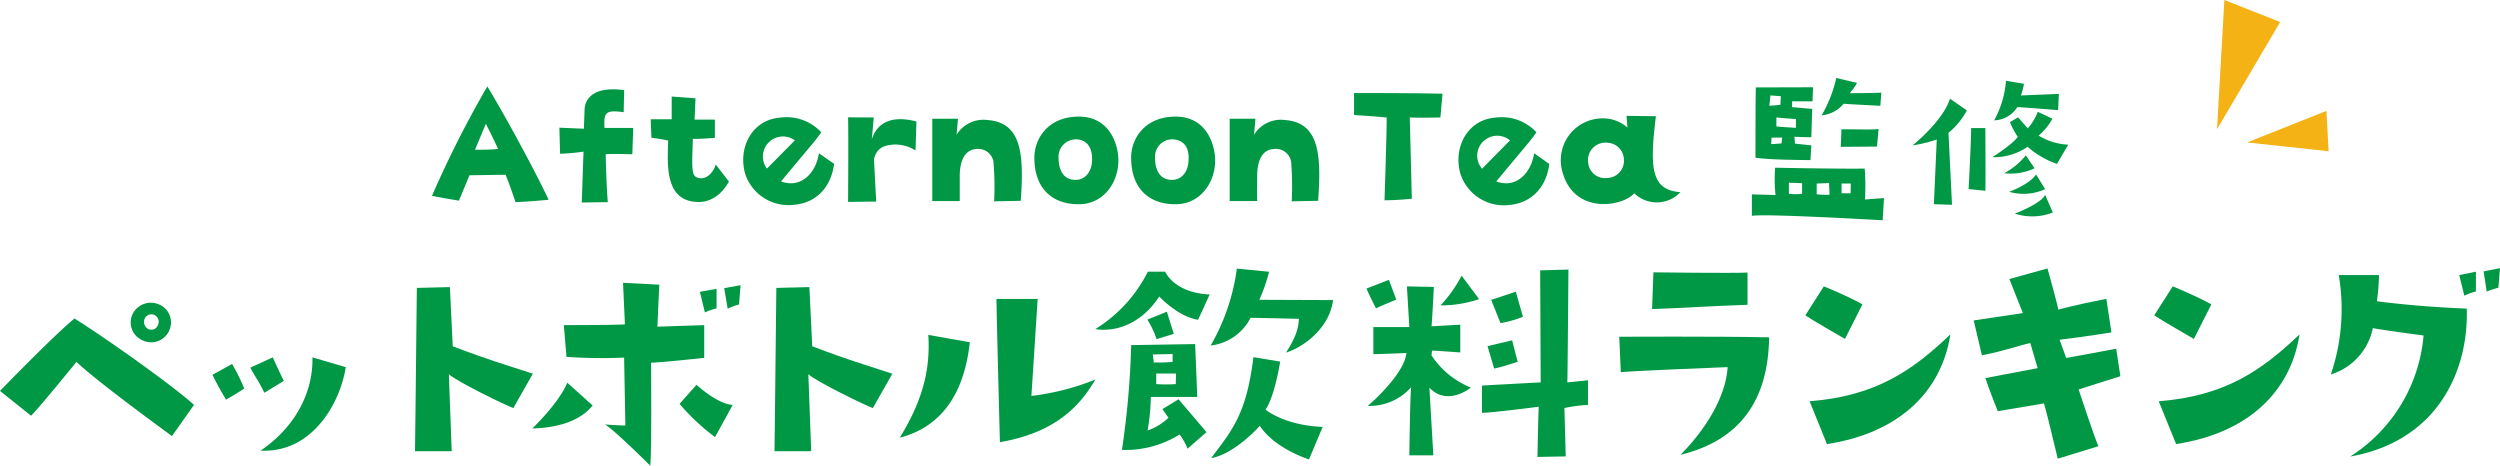
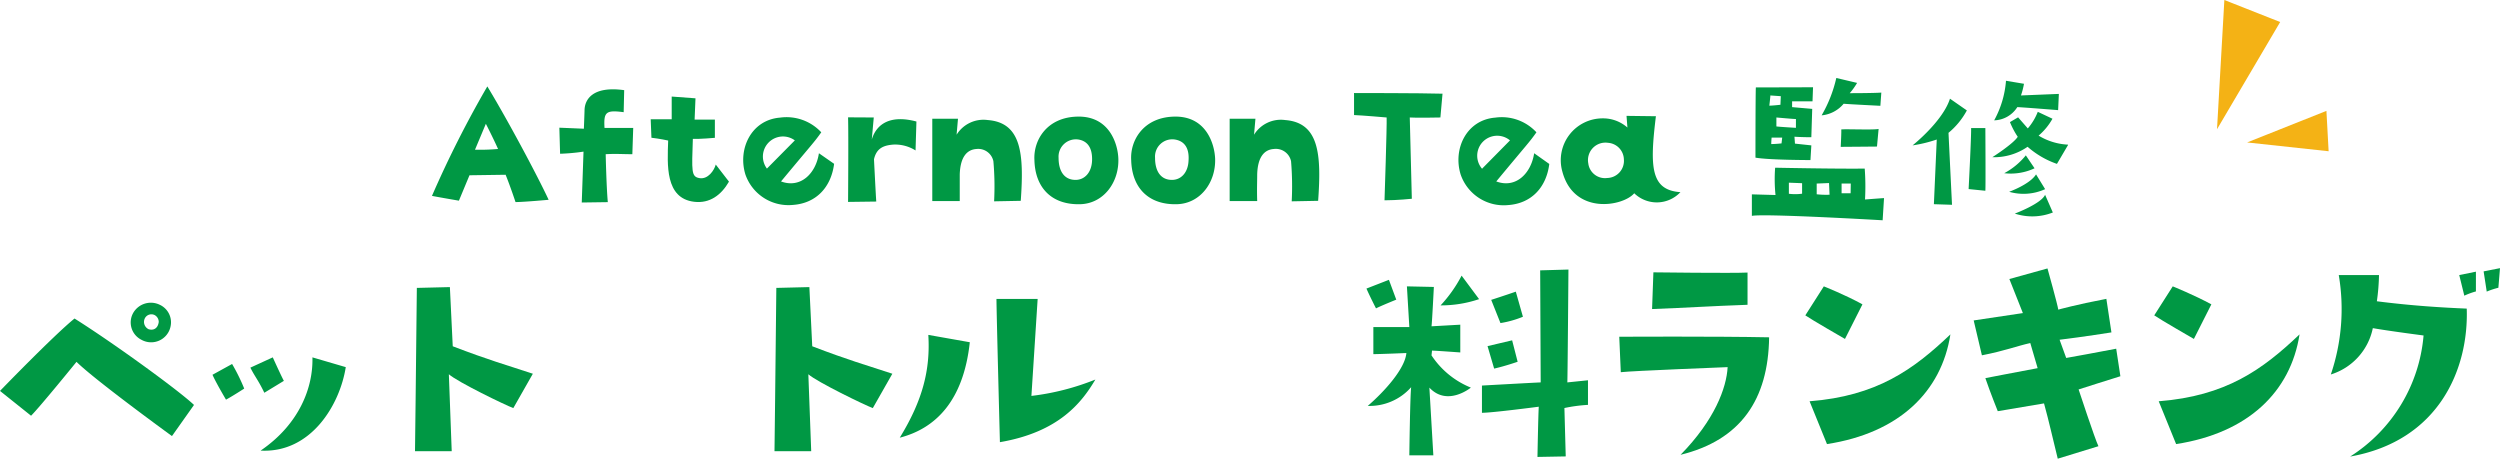
<svg xmlns="http://www.w3.org/2000/svg" viewBox="0 0 340.48 63.46">
  <defs>
    <style>.cls-1{fill:#f4b215;}.cls-2{fill:#009844;}</style>
  </defs>
  <g id="レイヤー_2" data-name="レイヤー 2">
    <g id="レイヤー_2-2" data-name="レイヤー 2">
      <path class="cls-1" d="M301.94,17.6l1-17.6,7.6,3Zm4.1,1.8,10.8-4.3.3,5.5Z" />
-       <path class="cls-2" d="M149.17,44.82A19.39,19.39,0,0,0,156.33,37l2.34,0c1.69,3.13,6.08,3.1,6.08,3.1l-1.58,3.45c-2.77-.43-5.29-3.17-5.29-3.17C155.54,44,152.05,45.29,149.17,44.82Zm3.63,16.45A117.28,117.28,0,0,0,154.06,47l8.71-.14.29,7.2s-4.5,0-6.33,0a27.63,27.63,0,0,1-.44,4.57,8,8,0,0,0,2.85-1.73l-.83-1.18,2.2-1.34,3.81,4.47-2.59,2.26a8.12,8.12,0,0,0-1.08-1.94A13.81,13.81,0,0,1,152.8,61.27Zm7.06-15.8-2.34.72a12.28,12.28,0,0,0-1.26-2.66l2.66-1.08ZM157,48.28l.14,1.08a21.11,21.11,0,0,0,2.56-.07l0-1.08Zm3.17,2.59h-2.7v1.44a18.75,18.75,0,0,0,2.66,0Zm21.38-10c-.43,3.59-3.71,6.29-6.41,7.16,1.44-2.27,1.69-3.38,1.76-4.61,0,0-2.7-.07-6.58-.14a7,7,0,0,1-5.44,3.78,28.39,28.39,0,0,0,3.57-10.48l4.39.43a23.56,23.56,0,0,1-1.33,3.82Zm-1.41,17.27-1.87,4.43s-4.68-1.48-6.69-4.57c0,0-3.42,3.85-6.63,4.39,2.92-3.89,4.79-6,5.76-13.75l3.64.61s-.76,4.83-2,6.52C172.31,55.77,174.87,57.93,180.12,58.14Z" />
      <path class="cls-2" d="M187.4,42s-.9-1.76-1.3-2.7l3.06-1.19,1,2.7S188.05,41.66,187.4,42Zm4.14,6.08s-3.53.15-4.5.15V44.54h4.9L191.61,39l3.67.08s-.25,5-.32,5.36l3.92-.22V48s-3.45-.25-3.85-.25l-.07.65a11.65,11.65,0,0,0,5.36,4.39s-3.2,2.63-5.65,0l.54,9.22-3.27,0s.1-8.1.25-9.28a7.55,7.55,0,0,1-5.91,2.55C188.55,53.32,191.36,50.22,191.54,48.06Zm4.64-6.47a18.5,18.5,0,0,0,2.88-4.07l2.38,3.2A16.13,16.13,0,0,1,196.18,41.59Zm20.09,13.53a21.15,21.15,0,0,0-3.21.43l.18,6.59-3.85.07s.11-5.94.18-6.84c0,0-6.33.83-7.74.83l0-3.71s7-.39,8-.43l-.07-15.26,3.85-.11s-.11,14.4-.15,15.37l2.81-.29Zm-13.68-8,3.35-.79.75,2.92s-1.76.61-3.2.93Zm4.82-4a13.8,13.8,0,0,1-3.06.86l-1.26-3.16s2.13-.69,3.35-1.12Z" />
      <path class="cls-2" d="M235.29,50s-13.11.51-14.55.69l-.21-4.83s13.06-.07,20.41.08c-.11,8.49-3.89,14-12.06,16C233.49,57.24,235.14,52.85,235.29,50ZM238,37.12v4.39c-5.11.18-8.17.4-13,.58l.18-5S236,37.23,238,37.12Z" />
      <path class="cls-2" d="M251.27,46.16s-4.57-2.63-5.4-3.21L248.39,39s3,1.19,5.26,2.45Zm-4.82,8.49c9.14-.72,14.11-4.28,19.18-9.11-1.22,7.82-7,13.43-16.81,14.94Z" />
      <path class="cls-2" d="M269.92,48.39l-1.12-4.75,6.7-1L273.66,38l5.19-1.44s1.4,5,1.47,5.61c0,0,2.41-.68,6.55-1.47l.69,4.57s-3.82.61-7.06,1l.9,2.48s5.19-.93,6.81-1.26l.57,3.75c-2.91.9-3.63,1.15-5.69,1.8,0,0,2.24,6.8,2.7,7.73l-5.54,1.7c-.83-3.35-1.12-4.79-1.87-7.53L272.08,56s-1-2.48-1.69-4.5c0,0,4.21-.82,7.12-1.36l-1-3.42C274.67,47.13,273.05,47.78,269.92,48.39Z" />
      <path class="cls-2" d="M298.79,46.16s-4.57-2.63-5.4-3.21L295.91,39s2.95,1.19,5.26,2.45ZM294,54.65c9.14-.72,14.11-4.28,19.18-9.11-1.22,7.82-7,13.43-16.81,14.94Z" />
      <path class="cls-2" d="M330.07,45.69s-4.71-.61-6.91-1A8.36,8.36,0,0,1,317.44,51a27.67,27.67,0,0,0,1.08-13.54H324a28.88,28.88,0,0,1-.29,3.57c4.75.61,8.92.86,12.24,1,.28,8.17-3.75,18-15.88,20.15A21.68,21.68,0,0,0,330.07,45.69Zm7.13-6a9.88,9.88,0,0,0-1.58.58l-.69-2.81L337.2,37Zm1.48.07-.43-2.8,2.23-.44-.22,2.67A10.5,10.5,0,0,0,338.68,39.71Z" />
      <path class="cls-2" d="M10.15,43.38c5.54,3.49,14.36,9.93,16.27,11.77l-3,4.24s-10.54-7.66-13-10.11c0,0-5,6.16-6.19,7.34L0,53.24S7.31,45.68,10.15,43.38Zm9.14,2.91a2.64,2.64,0,0,1-1.15-3.67,2.77,2.77,0,0,1,3.6-1.12,2.63,2.63,0,0,1,1.48,3A2.7,2.7,0,0,1,19.29,46.29Zm1-1.44c.64.18,1.22-.14,1.33-1a1.07,1.07,0,0,0-.54-.93,1,1,0,0,0-1.33.39A1.1,1.1,0,0,0,20.27,44.85Z" />
      <path class="cls-2" d="M33.26,52.92s-1.54,1-2.48,1.51c0,0-1.37-2.31-1.84-3.39l2.67-1.47A26.07,26.07,0,0,1,33.26,52.92Zm3.89-4.25s1.12,2.48,1.51,3.2L36,53.49c-.83-1.73-1.29-2.19-1.9-3.42ZM35.42,61.45v0S35.46,61.45,35.42,61.45Zm.07-.08c5.33-3.63,7.17-8.67,7.06-12.7L47.09,50C46.29,55.11,42.37,61.73,35.49,61.37Z" />
      <path class="cls-2" d="M69.91,55.58c-1.08-.4-7.6-3.56-8.78-4.61l.39,10.48s-3.42,0-5,0c0,0,.14-11.09.25-22.24l4.5-.11.39,8.06c5,1.91,7,2.45,10.91,3.74Z" />
-       <path class="cls-2" d="M72.5,58.35s3.6-3.42,4.76-6.23l3.45,3.1C79.49,56.77,77,58.24,72.5,58.35Zm16.17-9s.1,12.16-.11,14.07c0,0-5.18-5.15-6.19-5.61,0,0,1.94.14,2.8.14L85,48.7a67.27,67.27,0,0,1-7.85-.1l-.36-4.32s7.38,0,8.32-.11l-.26-5.65,4.94.25-.26,5.72,6.38-.21,0,4.46S89.57,49.42,88.67,49.39Zm6.19,3.06s2.88,2.66,4.93,2.73l-2.41,4.39A29.14,29.14,0,0,1,92.55,55ZM96,42.55l-.68-2.81,2.27-.4V42A8.17,8.17,0,0,0,96,42.55Zm2.63-3.31,2.23-.4-.21,2.63a9.17,9.17,0,0,0-1.55.57Z" />
      <path class="cls-2" d="M118.87,55.58c-1.08-.4-7.6-3.56-8.78-4.61l.39,10.48s-3.42,0-5,0c0,0,.14-11.09.25-22.24l4.5-.11.39,8.06c5,1.91,7,2.45,10.91,3.74Z" />
      <path class="cls-2" d="M122.54,59.61c3.14-5.11,4.18-9.29,3.89-14l5.65,1C131.22,54.57,127.44,58.35,122.54,59.61Zm17.93-5.69a33.9,33.9,0,0,0,8.71-2.23c-1.87,3.17-5,7.16-13,8.53,0,0-.47-17.89-.47-19.51h5.61Z" />
      <path class="cls-2" d="M254,27.17s1.76-.14,2.59-.19L256.4,30s-16.11-.94-17.81-.6c0,0,0-2.76,0-2.93l3.22.09a21,21,0,0,1-.05-3.72s8.35.17,12.2.12A32.86,32.86,0,0,1,254,27.17Zm-7.08-15.29-.07,1.92s-2,0-2.78,0l0,.79,2.74.24-.12,3.86s-1.3,0-2.3-.07l.07.94,2.23.24-.12,2s-5.64,0-7.49-.33c0,0,0-8.19.05-9.56C239.19,11.9,245.5,11.9,246.94,11.88Zm-4.39,1.22L241.11,13c0,.19-.14,1.39-.14,1.39.45,0,1.51-.12,1.51-.12Zm.19,5.64-1.44,0c-.05.52-.05.88-.05.88.6,0,1.4-.09,1.4-.09ZM241.93,16v1.22c.57.07,2.66.19,2.66.19v-1.2C244.35,16.22,241.93,16,241.93,16Zm3.5,10.37,0-1.42-1.8-.07c0,.7,0,1.51,0,1.51A6.92,6.92,0,0,0,245.43,26.38Zm3.74.14-.07-1.58-1.68.07v1.46A11.72,11.72,0,0,0,249.17,26.52Zm6.92-12.1s-4.23-.21-5-.28a4.44,4.44,0,0,1-3,1.58,18,18,0,0,0,2-5.09l2.83.67a9.2,9.2,0,0,1-1,1.4s3.24,0,4.3-.08Zm-5.4,5.6s.12-2.24.07-2.36,4.39.08,5.09-.09l-.22,2.4S251.14,20,250.69,20ZM252.06,25s-1,0-1.25,0l0,1.32s.65,0,1.23,0Z" />
      <path class="cls-2" d="M263.77,19a18.67,18.67,0,0,1-3.29.8c1.85-1.52,4.37-4.08,5.09-6.36l2.3,1.6a10.27,10.27,0,0,1-2.5,3.05s.44,9.1.48,9.8l-2.47-.08Zm4.34,6.75s.38-7.32.34-8.31l1.94,0s.05,8,0,8.54Zm13.54-6-1.51,2.57a12,12,0,0,1-4-2.33,8,8,0,0,1-4.8,1.42s2.86-1.82,3.46-2.78a11,11,0,0,1-1.06-2l1.11-.65,1.32,1.51a7.77,7.77,0,0,0,1.36-2.26l2,.94a8.33,8.33,0,0,1-1.89,2.3A8.47,8.47,0,0,0,281.65,19.7ZM275.24,13l5.16-.21L280.3,15s-5.11-.41-5.56-.41a3.84,3.84,0,0,1-3.15,1.8A13.28,13.28,0,0,0,273.2,11l2.45.41A10.21,10.21,0,0,1,275.24,13Zm.67,8.17,1.18,1.75a7.66,7.66,0,0,1-4.13.67A9.68,9.68,0,0,0,275.91,21.15Zm1.39,2.59,1.23,2a7.08,7.08,0,0,1-4.9.36S276.46,25.11,277.3,23.74Zm1.23,2.78,1.05,2.4a7.65,7.65,0,0,1-5.18.15S278,27.75,278.53,26.52Z" />
      <path class="cls-2" d="M66.37,11.77C69.1,16.26,73.23,24,74.72,27.21c0,0-3.39.31-4.51.31,0,0-.75-2.26-1.35-3.72l-4.92.07L62.5,27.33s-2.13-.36-3.67-.65A145.4,145.4,0,0,1,66.37,11.77Zm1.46,8.52c-.67-1.51-1.66-3.43-1.66-3.43l-1.48,3.53A28.48,28.48,0,0,0,67.83,20.29Z" />
      <path class="cls-2" d="M79.47,20.65a27.52,27.52,0,0,1-3.19.29l-.1-3.55,3.34.14s.07-1.77.09-2.47c0-1.51,1.11-3.38,5.4-2.78l-.07,3c-2.45-.33-2.73,0-2.61,2.14,0,0,2.52,0,3.91,0L86.12,21c-1.51,0-2.09-.08-3.63,0,0,0,.1,4.56.29,6.53l-3.55.05Z" />
      <path class="cls-2" d="M91,19.14s-1.2-.26-2.28-.38l-.1-2.52,2.86,0,0-3.09,3.24.24-.12,2.9,2.76,0,0,2.48s-2.08.19-3,.14c-.14,4.42-.24,5.16.91,5.35s2-1.05,2.21-1.85l1.8,2.33c-1.06,1.83-2.62,3-4.75,2.74C90.56,27,90.89,22.43,91,19.14Z" />
      <path class="cls-2" d="M101.52,23.77c-1.08-3.48.8-7.44,4.71-7.75a6.45,6.45,0,0,1,5.62,2c-1,1.41-1.08,1.39-5.48,6.69,2.69,1,4.76-1.12,5.16-3.84l2.07,1.44c-.41,3.2-2.45,5.38-5.62,5.6A6.21,6.21,0,0,1,101.52,23.77Zm2.93-.81,3.8-3.84a2.73,2.73,0,0,0-3.8,3.84Z" />
      <path class="cls-2" d="M124.81,16.55l-.12,3.94a5.23,5.23,0,0,0-3-.8c-1.25.1-2.3.41-2.66,2,0,0,.26,5.19.31,5.76l-3.84.05s.07-9.24,0-11.52L119,16l-.27,3C119.38,16.84,121.3,15.61,124.81,16.55Z" />
      <path class="cls-2" d="M135.39,27.42a38.88,38.88,0,0,0-.1-5.47A2.11,2.11,0,0,0,133,20.29c-1.25.08-2.21,1-2.29,3.46,0,1,0,2,0,3.63l-3.74,0s0-9.48,0-11.21h3.5l-.19,2.18a4.3,4.3,0,0,1,4.25-2c4.61.36,4.94,4.63,4.49,11Z" />
      <path class="cls-2" d="M152.31,21.59c.12,3.22-2,6.12-5.16,6.22-3.87.12-6.17-2.19-6.27-6-.16-2.74,1.73-5.91,6-5.93S152.24,19.67,152.31,21.59ZM146.86,19a2.36,2.36,0,0,0-2.69,2.5c0,1.87.82,3,2.31,3,1.24,0,2.18-1,2.25-2.61C148.8,20.08,148.06,19.19,146.86,19Z" />
      <path class="cls-2" d="M165.49,21.59c.12,3.22-2,6.12-5.17,6.22-3.86.12-6.16-2.19-6.26-6-.17-2.74,1.73-5.91,6-5.93S165.41,19.67,165.49,21.59ZM160,19a2.35,2.35,0,0,0-2.69,2.5c0,1.87.81,3,2.3,3,1.25,0,2.19-1,2.26-2.61C162,20.08,161.24,19.19,160,19Z" />
      <path class="cls-2" d="M175.92,27.42a40.19,40.19,0,0,0-.09-5.47,2.12,2.12,0,0,0-2.33-1.66c-1.25.08-2.21,1-2.28,3.46,0,1-.05,2,0,3.63l-3.75,0s0-9.48,0-11.21h3.51l-.19,2.18a4.29,4.29,0,0,1,4.24-2c4.61.36,4.95,4.63,4.49,11Z" />
-       <path class="cls-2" d="M192,16l.28,11.07s-2,.21-3.72.21c0,0,.34-10.15.29-11.28,0,0-3.33-.29-4.44-.33v-3s9.05,0,12.05.09L196.17,16S192.79,16.07,192,16Z" />
+       <path class="cls-2" d="M192,16l.28,11.07s-2,.21-3.72.21c0,0,.34-10.15.29-11.28,0,0-3.33-.29-4.44-.33v-3s9.05,0,12.05.09L196.17,16S192.79,16.07,192,16" />
      <path class="cls-2" d="M198.93,23.77c-1.08-3.48.79-7.44,4.71-7.75a6.43,6.43,0,0,1,5.61,2c-1,1.41-1.08,1.39-5.47,6.69,2.69,1,4.75-1.12,5.16-3.84L211,22.33c-.4,3.2-2.44,5.38-5.61,5.6A6.2,6.2,0,0,1,198.93,23.77Zm2.93-.81,3.79-3.84A2.72,2.72,0,0,0,201.86,23Z" />
      <path class="cls-2" d="M228.86,26.17a4.41,4.41,0,0,1-6.29.15c-1.53,1.8-8.21,3-9.79-2.95a5.7,5.7,0,0,1,5.47-7.25,5,5,0,0,1,3.39,1.25l-.12-1.59,4,.05C224.68,22.72,224.78,25.89,228.86,26.17Zm-7.7-4.46A2.32,2.32,0,0,0,219,19.45a2.38,2.38,0,0,0-2.69,2.79,2.29,2.29,0,0,0,2.59,2A2.33,2.33,0,0,0,221.16,21.71Z" />
    </g>
  </g>
</svg>